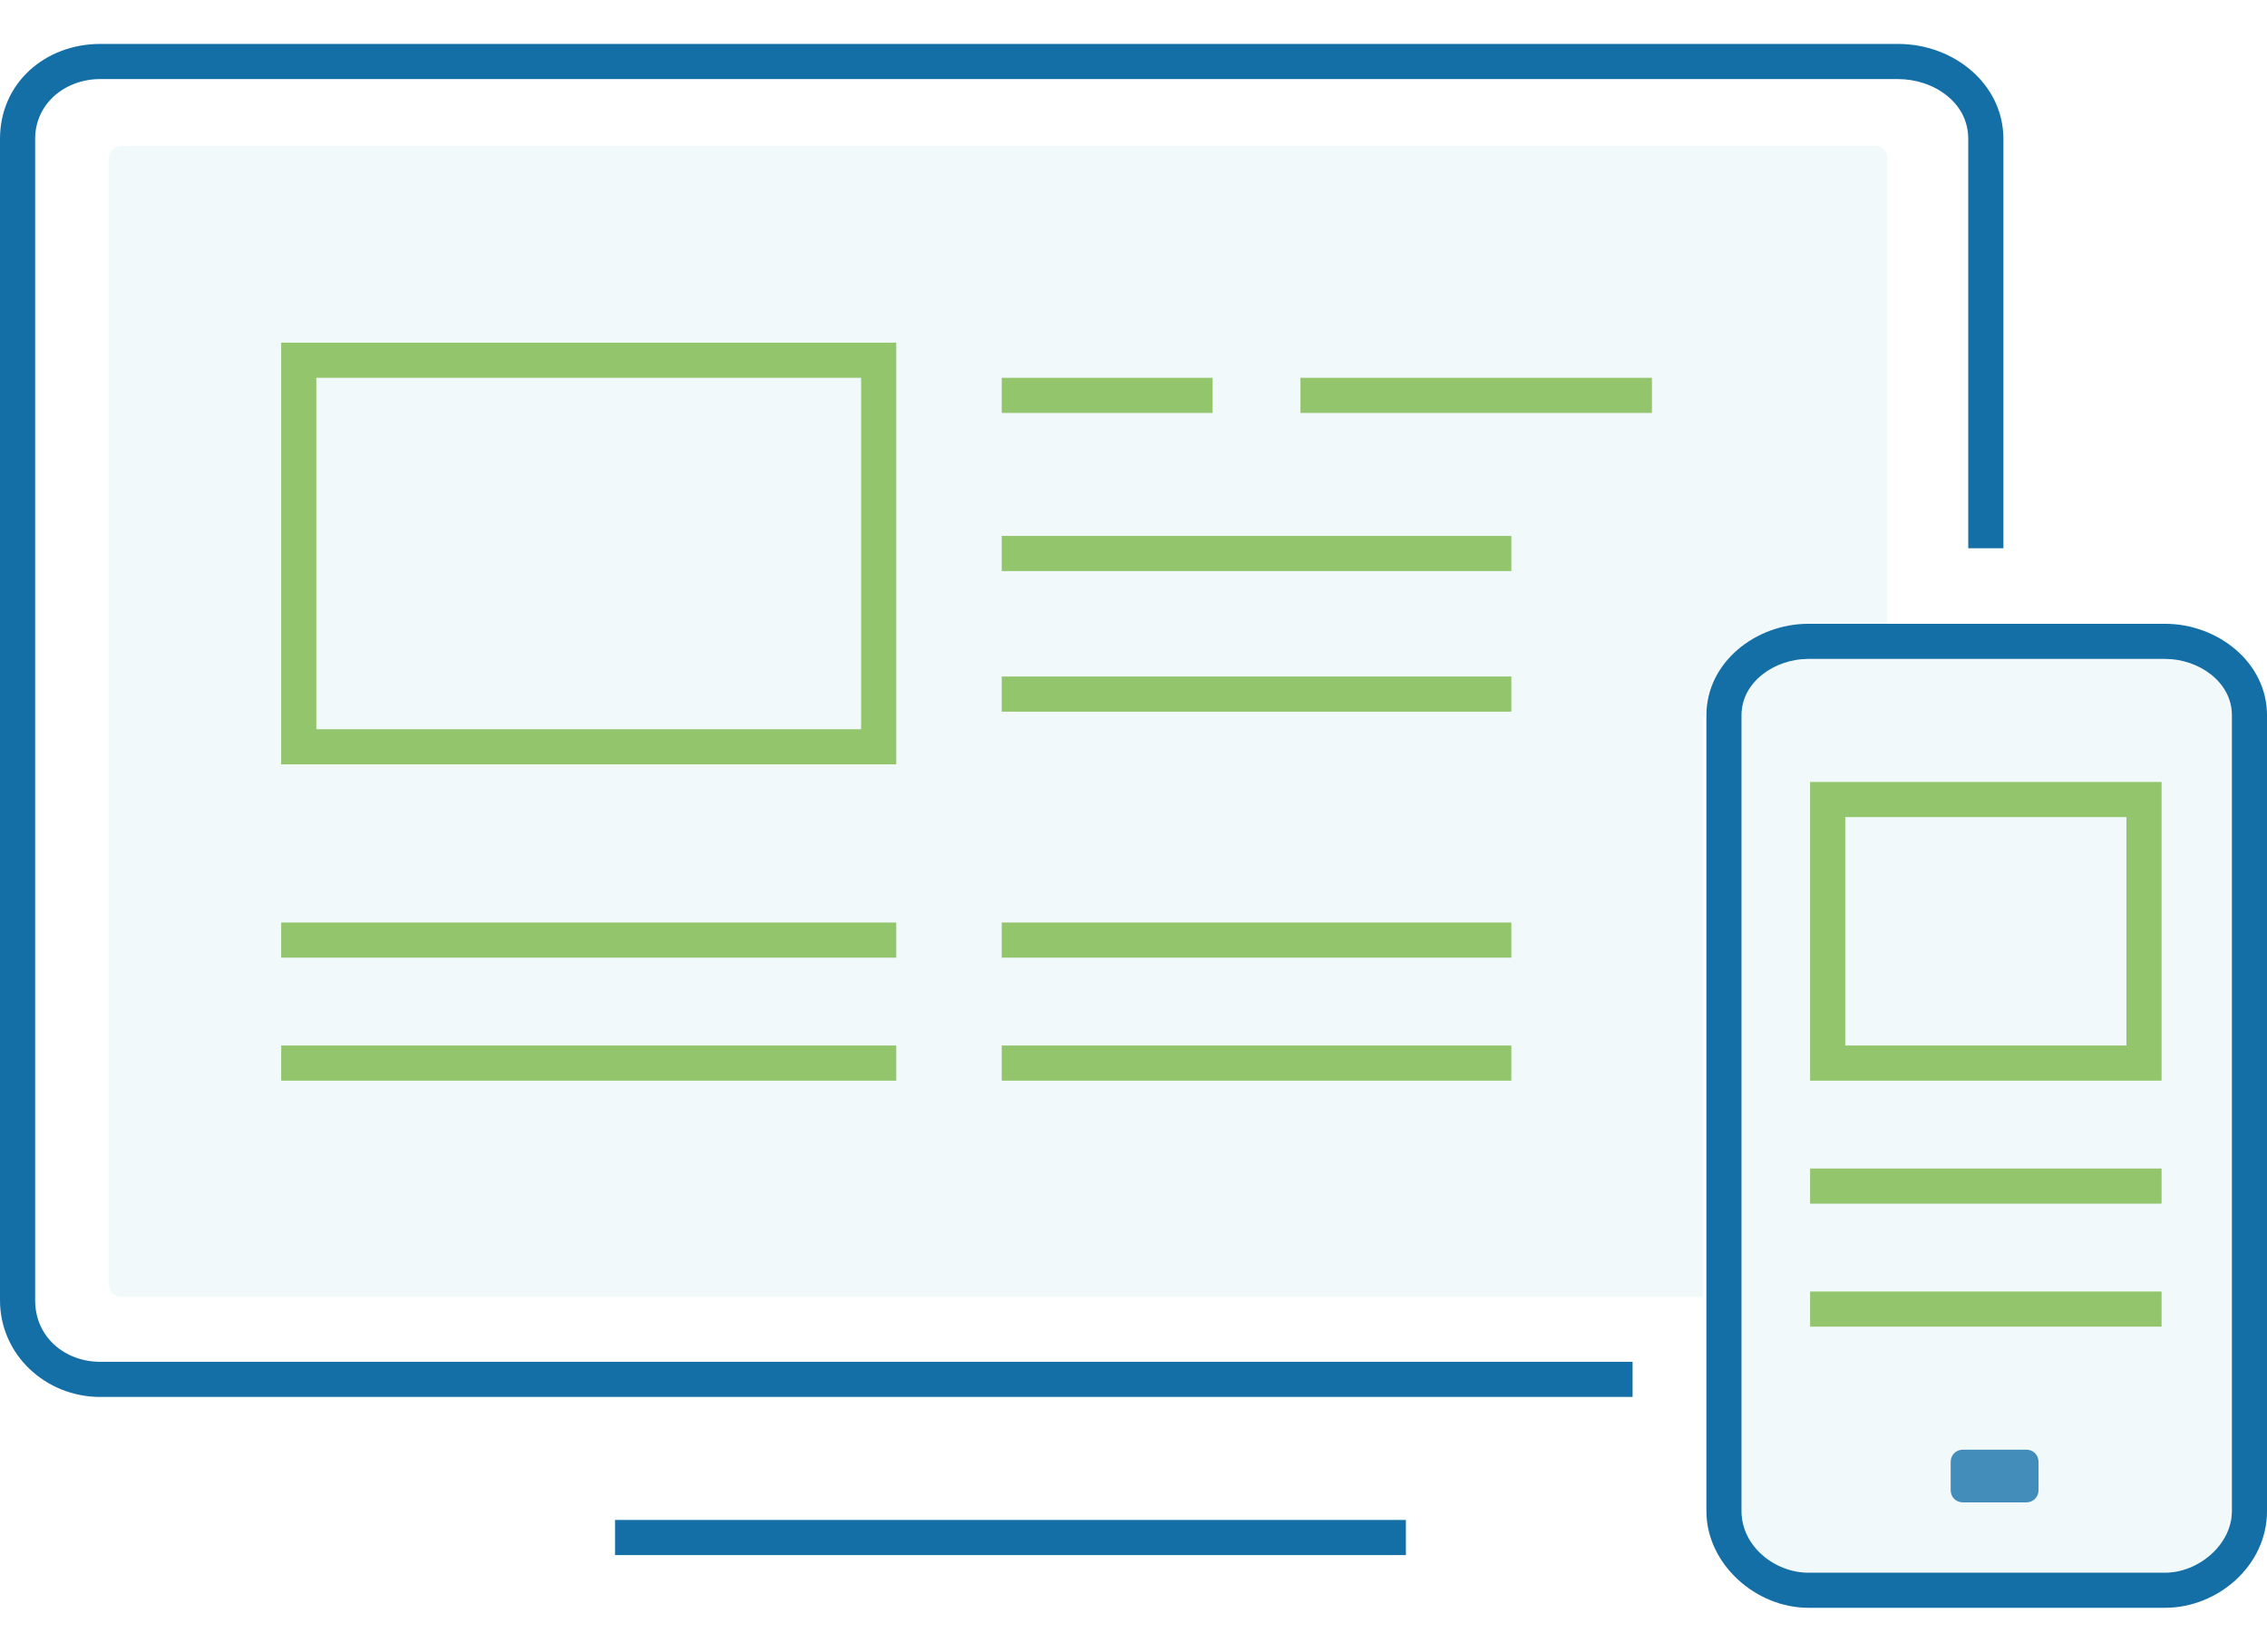
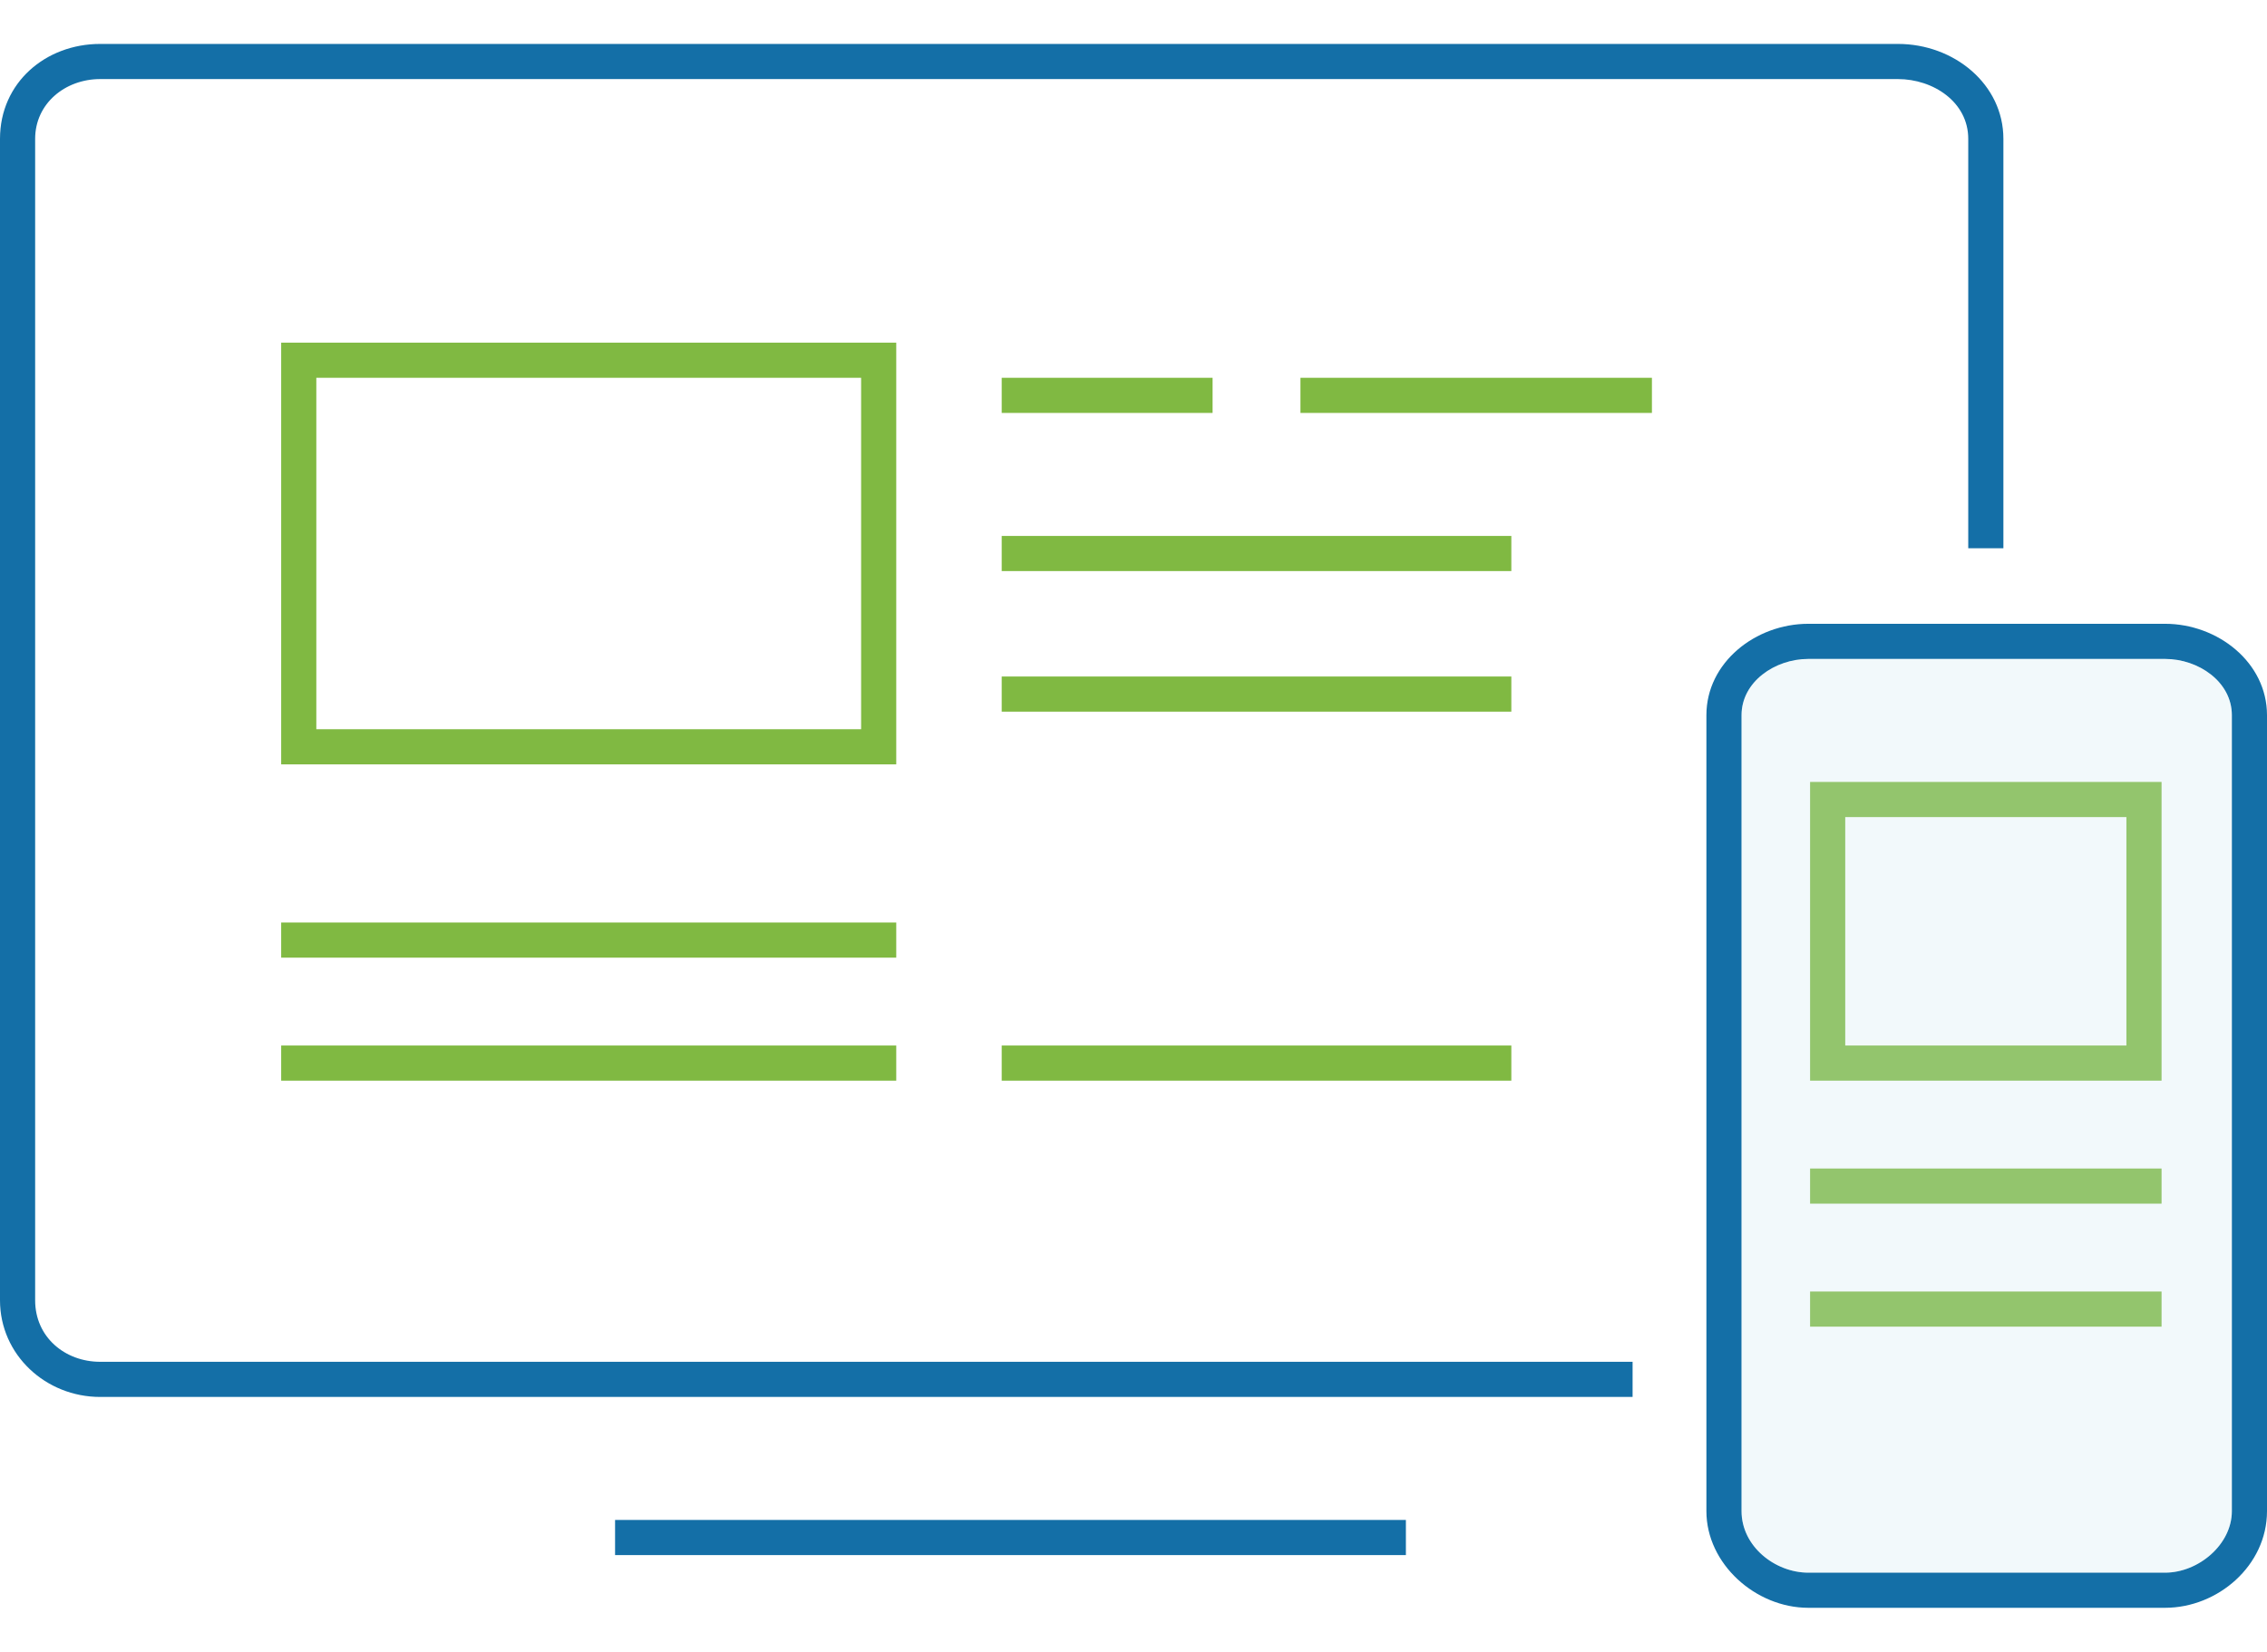
<svg xmlns="http://www.w3.org/2000/svg" version="1.1" id="Layer_1" x="0px" y="0px" viewBox="8657.4 -750.4 129 89" style="enable-background:new 8657.4 -750.4 129 89;" width="129" height="94" xml:space="preserve">
  <style type="text/css">
	.st0{fill:#146FA7;}
	.st1{fill:#80B942;}
	.st2{opacity:0.25;}
	.st3{fill:#CBE7EF;}
</style>
  <rect id="XMLID_23_" x="8692.4" y="-666.4" class="st0" width="45" height="2" />
  <path id="XMLID_22_" class="st1" d="M8706.4-731.4v20h-31v-20H8706.4 M8708.4-733.4h-35v24h35V-733.4L8708.4-733.4z" />
  <rect id="XMLID_21_" x="8673.4" y="-700.4" class="st1" width="35" height="2" />
  <rect id="XMLID_19_" x="8673.4" y="-693.4" class="st1" width="35" height="2" />
-   <rect id="XMLID_18_" x="8714.4" y="-700.4" class="st1" width="29" height="2" />
  <rect id="XMLID_17_" x="8714.4" y="-693.4" class="st1" width="29" height="2" />
  <rect id="XMLID_16_" x="8714.4" y="-731.4" class="st1" width="12" height="2" />
  <rect id="XMLID_14_" x="8731.4" y="-731.4" class="st1" width="20" height="2" />
  <rect id="XMLID_13_" x="8714.4" y="-722.4" class="st1" width="29" height="2" />
  <rect id="XMLID_12_" x="8714.4" y="-714.4" class="st1" width="29" height="2" />
  <path id="XMLID_28_" class="st0" d="M8750.3-675.4h-87.2c-2,0-3.7-1.4-3.7-3.5V-745c0-2,1.7-3.4,3.7-3.4h102.3l0,0c2,0,4,1.3,4,3.4  v23.3h2V-745c0-3.1-2.8-5.4-6-5.4h-102.3c-3.1,0-5.7,2.2-5.7,5.4v66.1c0,3.1,2.6,5.5,5.7,5.5h87.2V-675.4z" />
  <g id="XMLID_1_">
    <g id="XMLID_26_" class="st2">
-       <path id="XMLID_41_" class="st3" d="M8754.4-712.1c0-3,2.8-5.2,5.8-5.2h4.6v-26.6c0-0.4-0.3-0.7-0.7-0.7h-99.8    c-0.4,0-0.7,0.3-0.7,0.7v64.1c0,0.4,0.3,0.7,0.7,0.7h90v-33H8754.4z" />
-     </g>
+       </g>
  </g>
-   <path id="XMLID_2334_" class="st0" d="M8773.4-668.1c0,0.4-0.3,0.7-0.7,0.7h-3.6c-0.4,0-0.7-0.3-0.7-0.7v-1.6c0-0.4,0.3-0.7,0.7-0.7  h3.6c0.4,0,0.7,0.3,0.7,0.7V-668.1z" />
-   <path id="XMLID_4_" class="st1" d="M8778.4-706.4v13h-16v-13H8778.4 M8780.4-708.4h-20v17h20V-708.4L8780.4-708.4z" />
+   <path id="XMLID_4_" class="st1" d="M8778.4-706.4v13h-16v-13M8780.4-708.4h-20v17h20V-708.4L8780.4-708.4z" />
  <rect id="XMLID_3_" x="8760.4" y="-686.4" class="st1" width="20" height="2" />
  <rect id="XMLID_2_" x="8760.4" y="-679.4" class="st1" width="20" height="2" />
  <g id="XMLID_8_">
    <path id="XMLID_5_" class="st0" d="M8780.6-715.4c1.9,0,3.8,1.3,3.8,3.2v45.3c0,1.9-1.9,3.5-3.8,3.5h-20.3c-1.9,0-3.8-1.5-3.8-3.5   v-45.3c0-1.9,1.9-3.2,3.8-3.2H8780.6 M8780.6-717.4h-20.3c-3,0-5.8,2.2-5.8,5.2v45.3c0,3,2.8,5.5,5.8,5.5h20.3c3,0,5.8-2.4,5.8-5.5   v-45.3C8786.4-715.2,8783.6-717.4,8780.6-717.4L8780.6-717.4z" />
  </g>
  <g id="XMLID_11_" class="st2">
    <path id="XMLID_15_" class="st3" d="M8780.6-715.4c1.9,0,3.8,1.3,3.8,3.2v45.3c0,1.9-1.9,3.5-3.8,3.5h-20.3c-1.9,0-3.8-1.5-3.8-3.5   v-45.3c0-1.9,1.9-3.2,3.8-3.2H8780.6" />
  </g>
</svg>